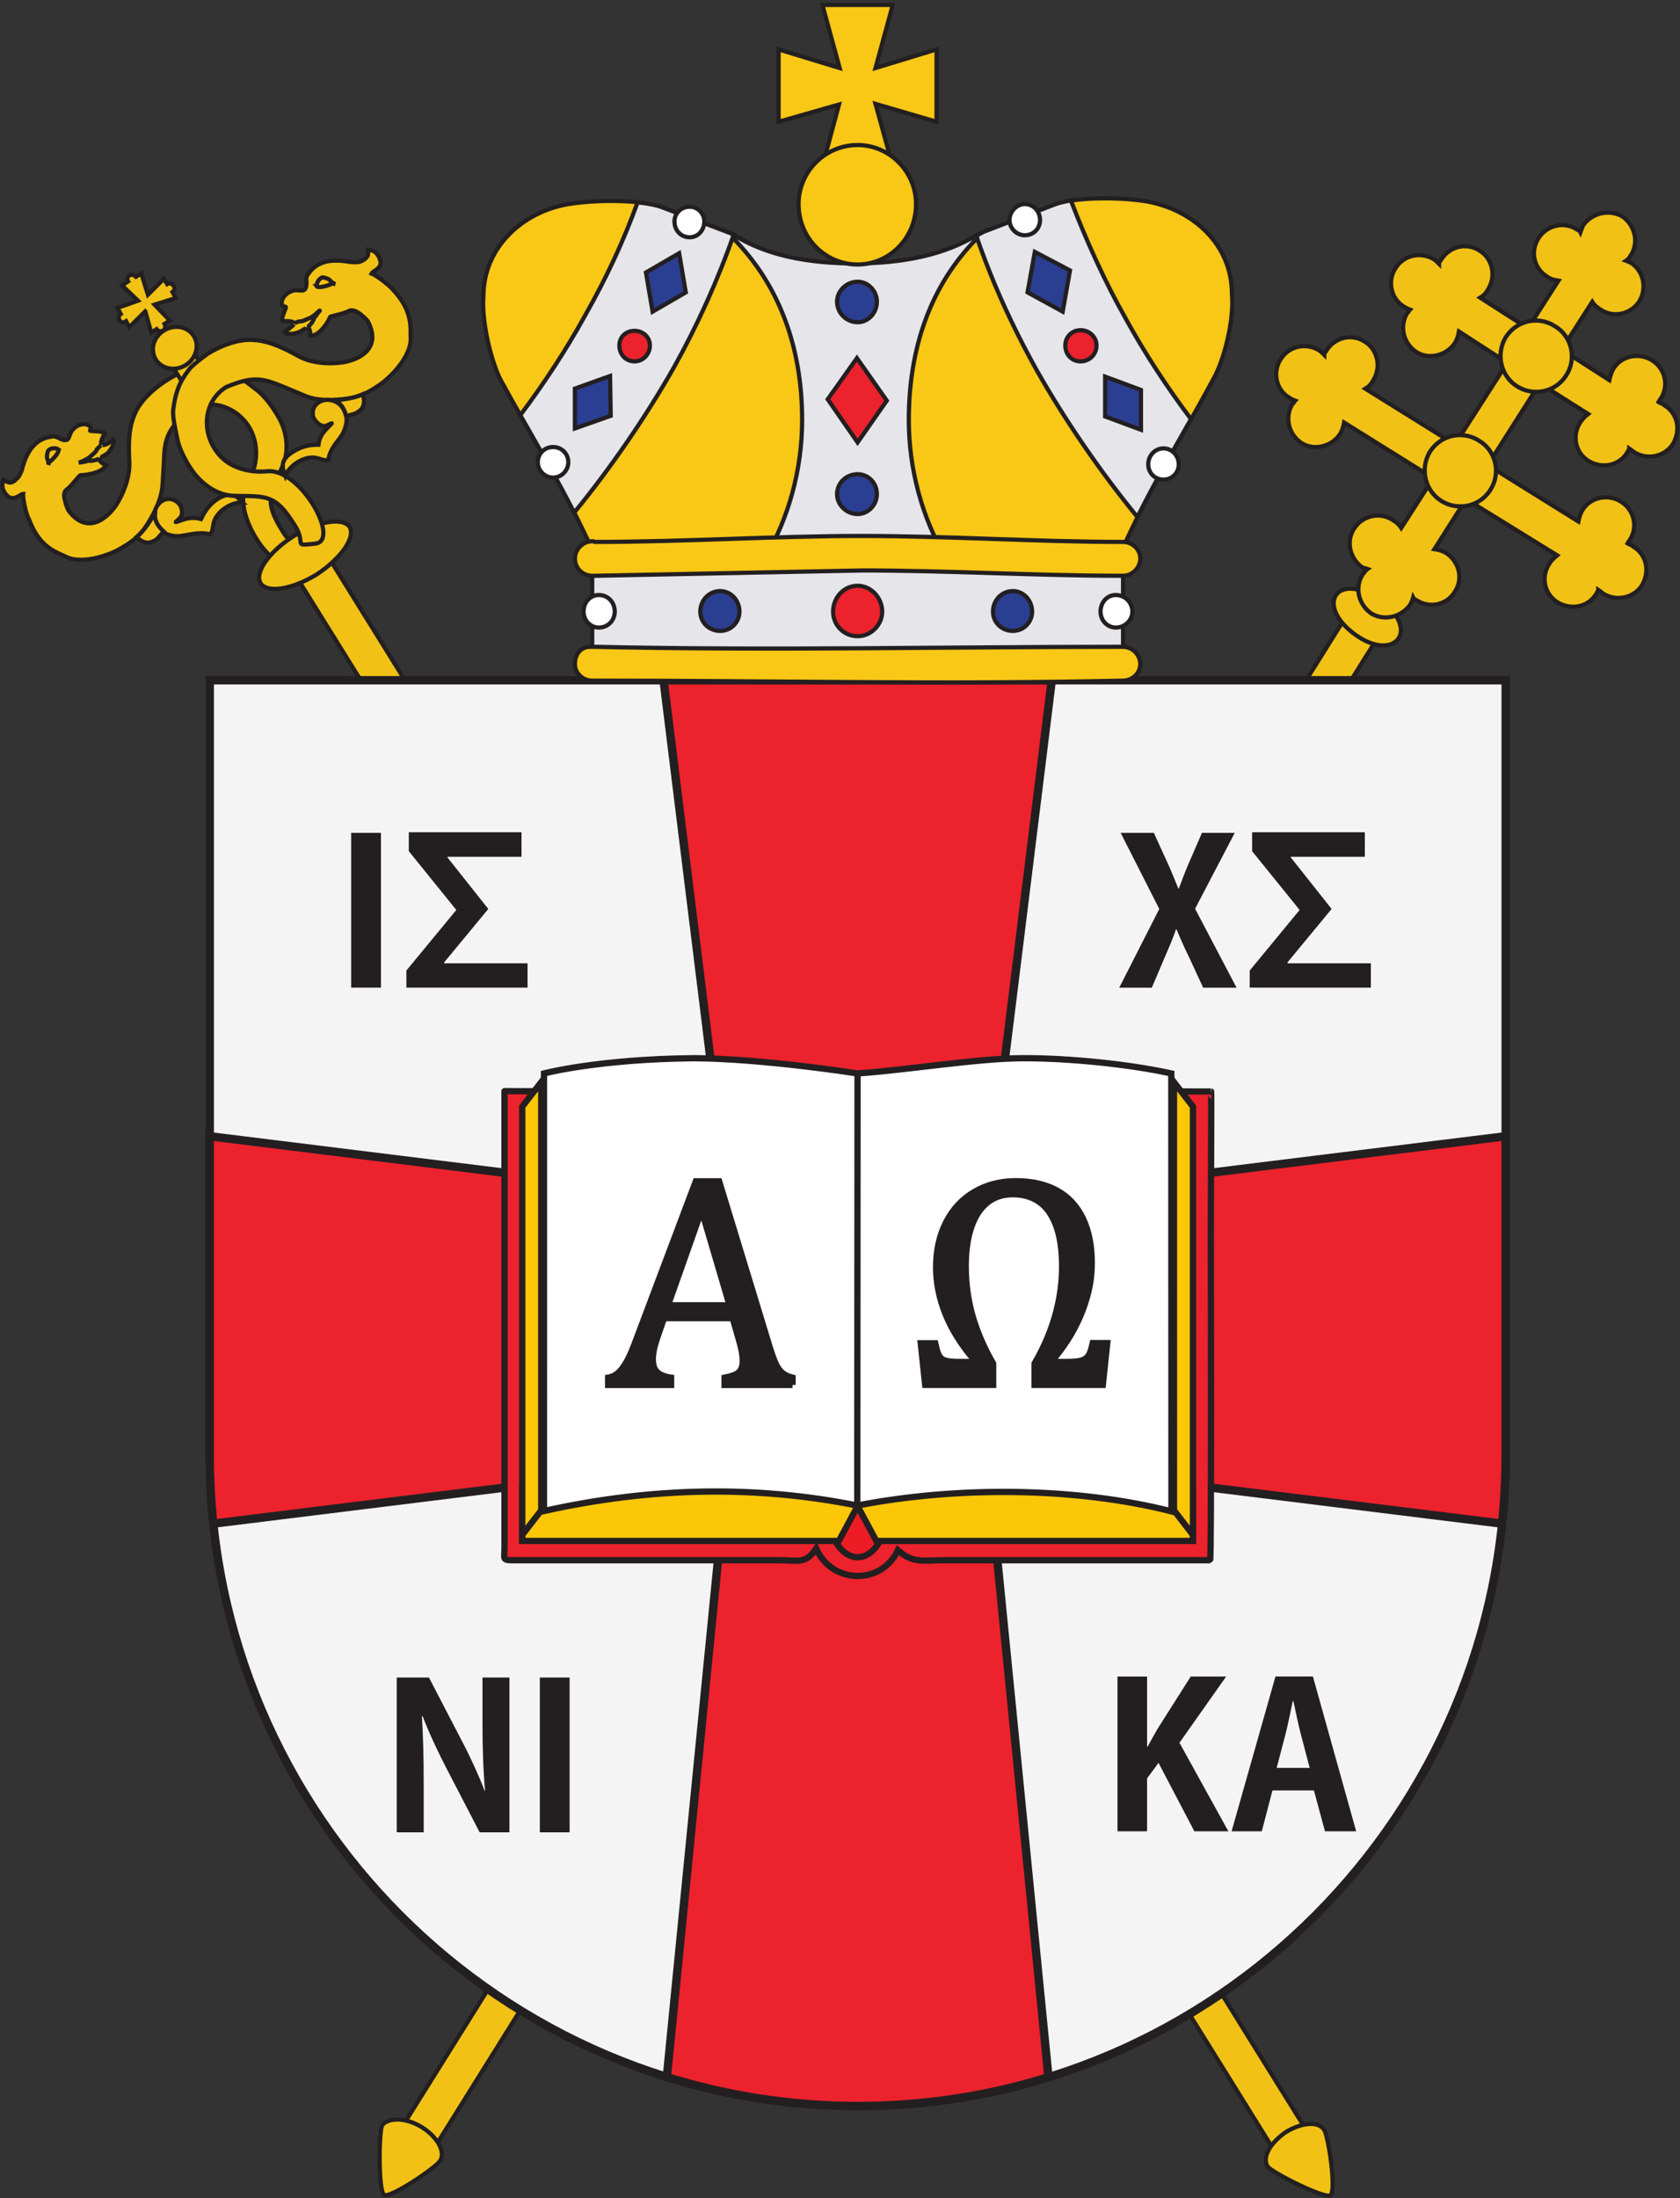
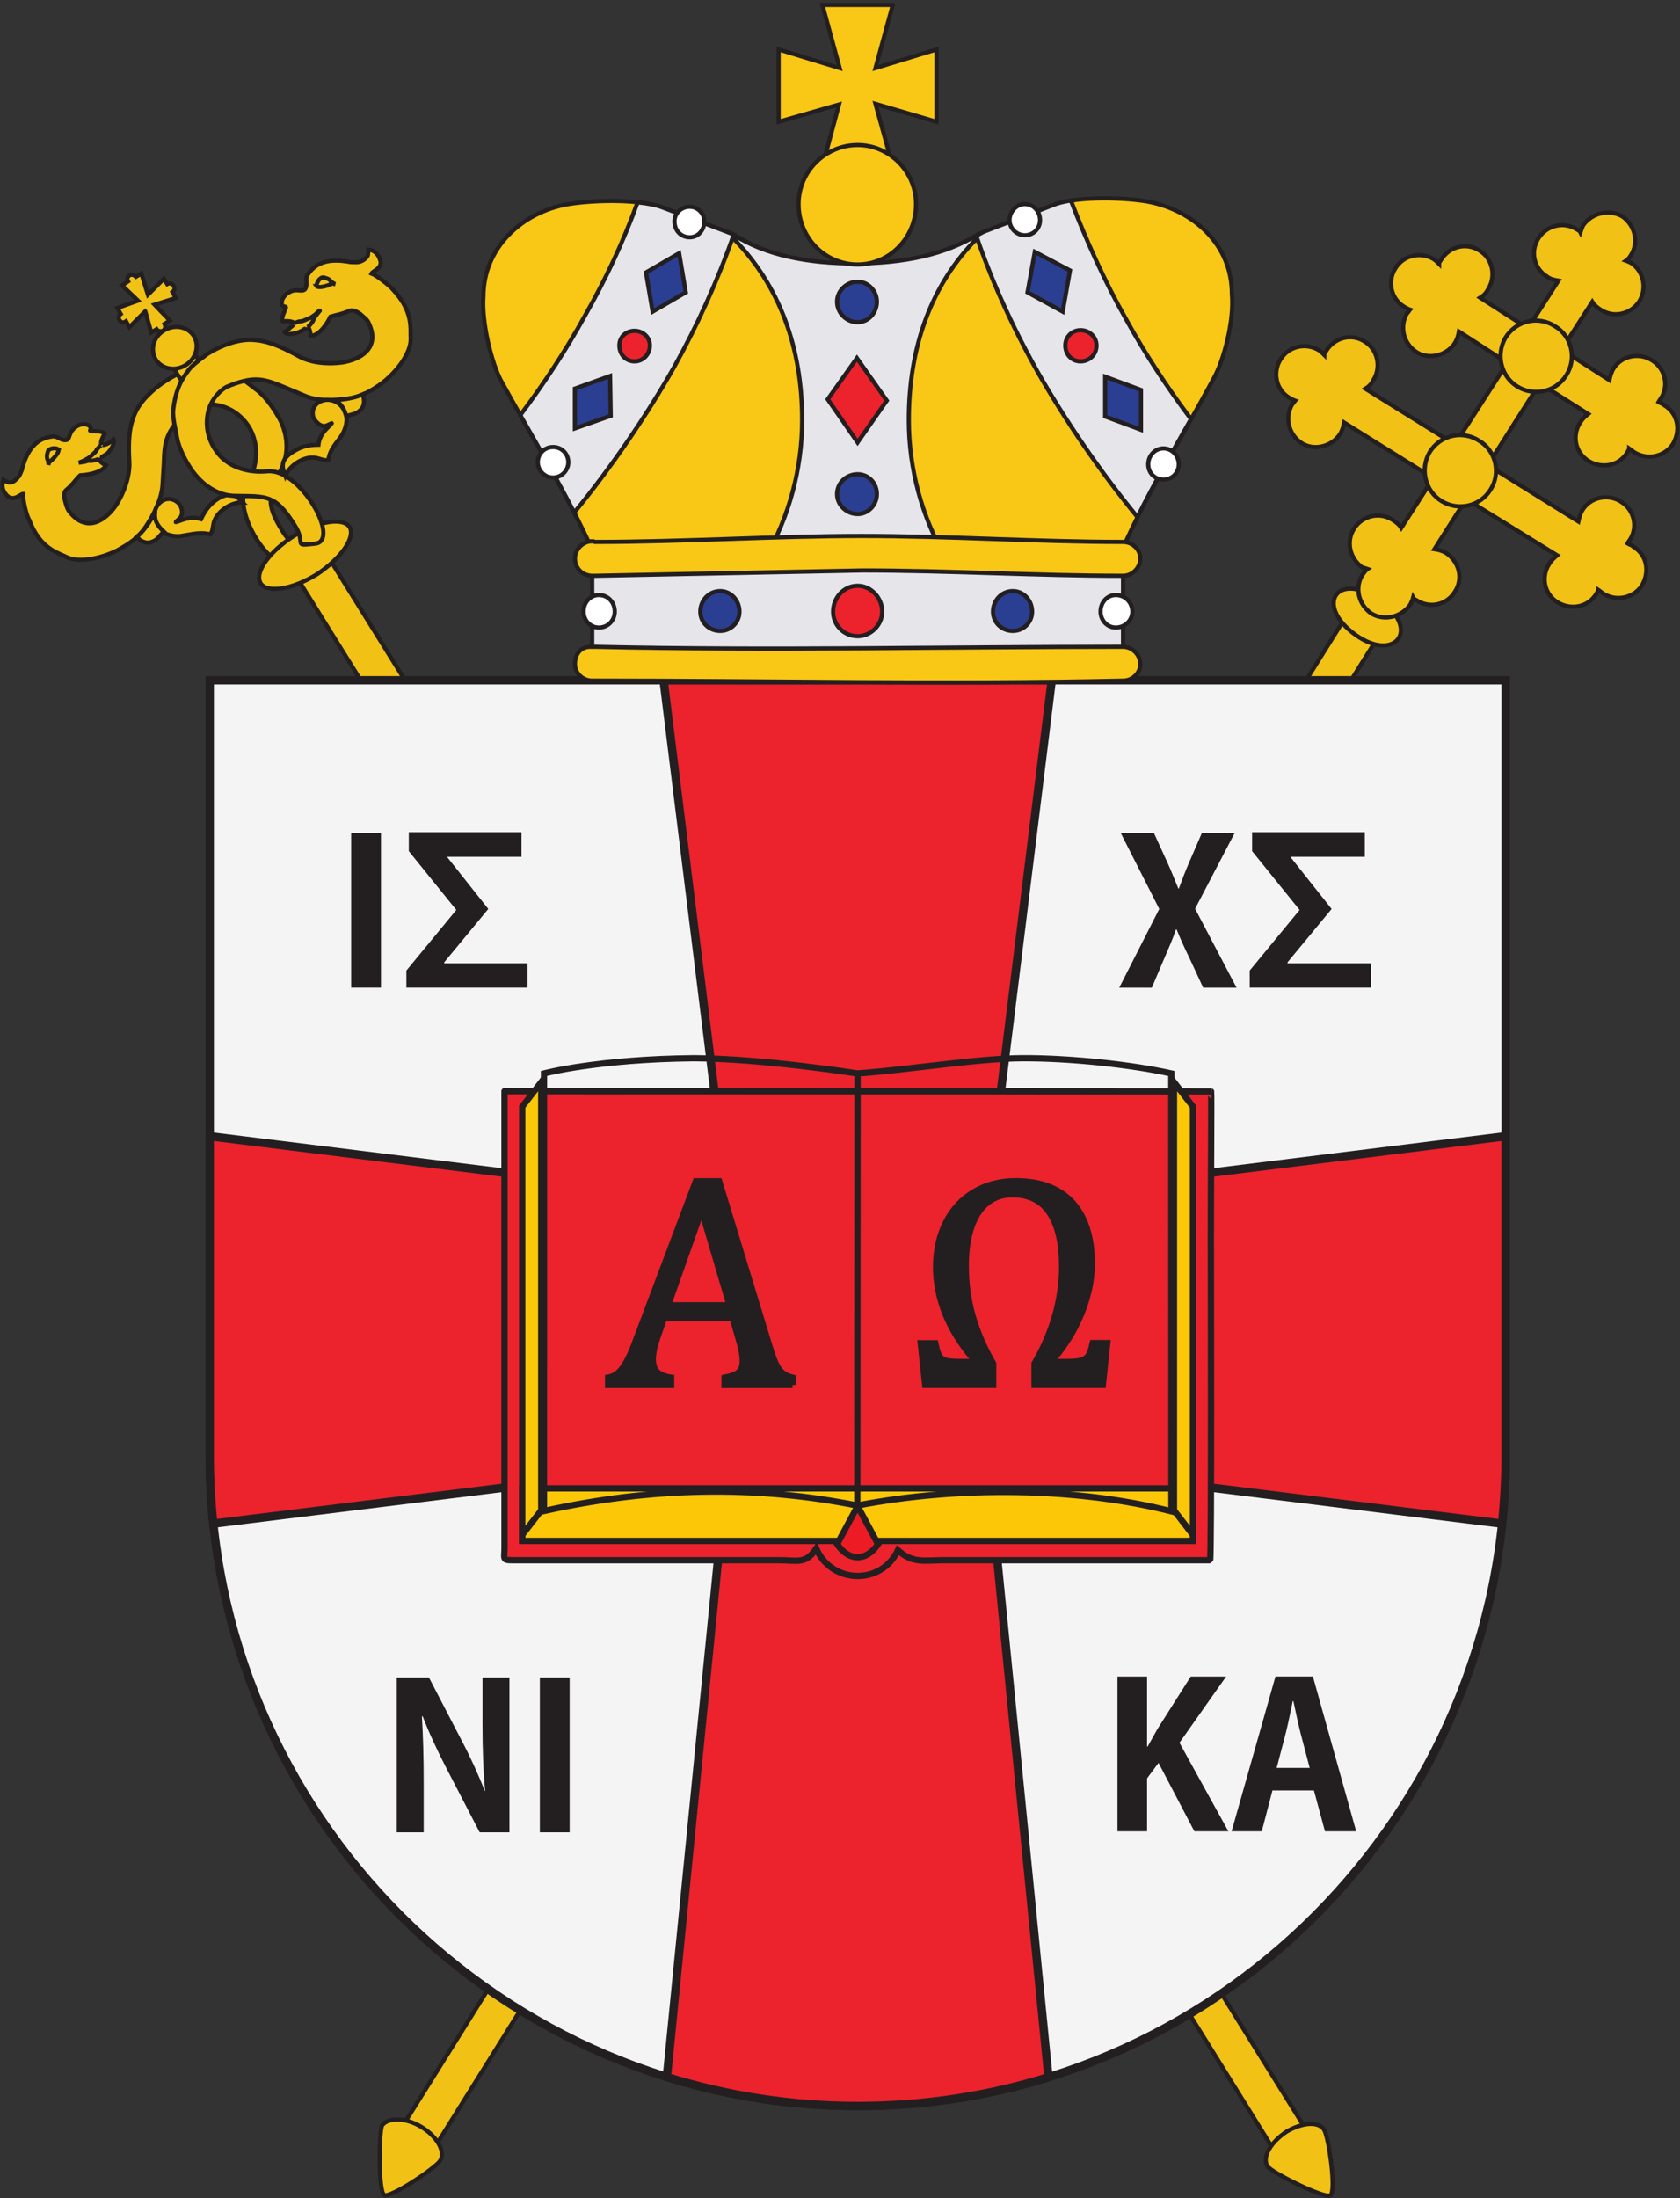
<svg xmlns="http://www.w3.org/2000/svg" xml:space="preserve" height="327" width="250" version="1.1">
  <rect width="100%" height="100%" fill="#333333" stroke="none" />
  <defs>
    <clipPath id="clipPath18">
      <path d="m0,7.062,5949.9,0,0,8405.7h-5949.9v-8405.7z" />
    </clipPath>
    <clipPath id="clipPath30">
      <path d="m526.73,5232.3,1999,0,0,2612.3-1999,0,0-2612.3z" />
    </clipPath>
    <clipPath id="clipPath62">
      <path d="m0,7.062,5949.9,0,0,8405.7h-5949.9v-8405.7z" />
    </clipPath>
    <clipPath id="clipPath74">
      <path d="m526.73,5232.3,1999,0,0,2612.3-1999,0,0-2612.3z" />
    </clipPath>
    <clipPath id="clipPath118">
      <path d="m0,7.062,5949.9,0,0,8405.7h-5949.9v-8405.7z" />
    </clipPath>
    <clipPath id="clipPath130">
      <path d="m526.73,5232.3,1999,0,0,2612.3-1999,0,0-2612.3z" />
    </clipPath>
    <clipPath id="clipPath192">
      <path d="m0,7.062,5949.9,0,0,8405.7h-5949.9v-8405.7z" />
    </clipPath>
    <clipPath id="clipPath208">
      <path d="m526.73,5232.3,1999,0,0,2612.3-1999,0,0-2612.3z" />
    </clipPath>
    <clipPath id="clipPath248">
      <path d="m0,7.062,5949.9,0,0,8405.7h-5949.9v-8405.7z" />
    </clipPath>
    <clipPath id="clipPath260">
      <path d="m526.73,5232.3,1999,0,0,2612.3-1999,0,0-2612.3z" />
    </clipPath>
    <clipPath id="clipPath276">
      <path d="m0,7.062,5949.9,0,0,8405.7h-5949.9v-8405.7z" />
    </clipPath>
    <clipPath id="clipPath292">
      <path d="m526.73,5232.3,1999,0,0,2612.3-1999,0,0-2612.3z" />
    </clipPath>
    <clipPath id="clipPath312">
      <path d="m0,7.062,5949.9,0,0,8405.7h-5949.9v-8405.7z" />
    </clipPath>
    <clipPath id="clipPath328">
      <path d="m526.73,5232.3,1999,0,0,2612.3-1999,0,0-2612.3z" />
    </clipPath>
    <clipPath id="clipPath352">
      <path d="m0,7.062,5949.9,0,0,8405.7h-5949.9v-8405.7z" />
    </clipPath>
    <clipPath id="clipPath364">
      <path d="m526.73,5232.3,1999,0,0,2612.3-1999,0,0-2612.3z" />
    </clipPath>
  </defs>
  <g transform="matrix(1.25,0,0,-1.25,-65.8,981)">
    <g transform="scale(0.1,0.1)">
      <g>
        <g clip-path="url(#clipPath18)">
          <path fill="#f1c116" d="m903.16,7227-9.476-3.96,1187.3-1909.3-38.71-23.7-1186.5,1909.3-7.899-7.11" fill-rule="nonzero" />
          <path stroke-linejoin="miter" d="m903.16,7227-9.476-3.96,1187.3-1909.3-38.71-23.7-1186.5,1909.3-7.899-7.11" stroke="#231f20" stroke-linecap="butt" stroke-miterlimit="4" stroke-dasharray="none" stroke-width="4.991" fill="none" />
        </g>
      </g>
      <g>
        <g clip-path="url(#clipPath30)">
          <path fill="#f1c116" d="m686.7,7355c-2.355-6.31-8.687-18.16-6.308-56.87,0.785-18.19-7.098-37.92-15.793-51.35-11.852-17.38-34.762-34.76-56.098-7.12-2.363,3.18-3.953,9.48-4.742,12.65-0.789,2.38-2.364,9.49,1.59,12.63,7.097,5.54,12.64,14.21,16.593,17.38,14.211,0.8,26.844,4.73,30.805,11.86-5.531,2.37-7.895,5.53-8.695,7.12,0,1.55,4.734,3.14,10.269,7.09,3.946,3.96,9.488,12.65,7.121,16.6-1.59-1.59-4.742-3.95-7.906-5.55-2.375-0.78-4.75-1.57-5.523-0.78-2.371,0.78-1.586,5.53,3.148,13.43-2.375,3.15-14.207,2.37-17.371,3.15-0.789,0.81,2.363,3.17-0.789,5.55-3.942,3.94-13.438,3.15-19.746-3.95-3.953-3.95-3.953-9.5-6.332-11.85-2.375-1.59-6.317-0.8-10.27,1.56-4.734,2.38-6.308,2.38-10.273,1.59-19.735-3.15-28.434-19.75-33.176-36.34,0-1.57-1.562-5.52-3.941-10.26-3.164-3.95-6.328-7.11-10.27-7.9-2.371,0-4.734,0.79-8.687,3.16-2.375-7.11-0.789-13.44,4.742-18.97,7.887-7.1,15.804,2.38,18.957,2.38-0.801-6.32,3.941-26.07,7.105-30.81,12.641-33.97,33.176-38.71,44.239-44.25,14.214-7.1,40.293-2.36,60.812,7.91,15.805,8.69,25.289,15.79,32.398,26.07,4.743,7.1,19.739,29.22,21.336,51.35l1.563,26.07c0.809,25.27,1.601,37.91,28.445,62.4,28.442,17.38,61.614,3.16,75.051-22.9,9.473-18.97,8.695-42.66-4.742-64.79-20.547-33.96,37.125-115.32,53.719-87.68,15.011,23.7,3.941,7.9-10.274,30.81-23.691,37.13-15.793,45.03-0.797,79,7.907,18.15,5.532,41.07-5.523,59.25-6.317,11.05-16.59,25.27-26.875,32.38-7.098,5.53-19.727,15.8-28.406,18.98-18.196,6.29-32.399,7.87-50.567,3.94-4.742-0.8-15.801-5.55-26.855-12.65-15.016-9.49-31.61-24.49-37.934-40.29" fill-rule="nonzero" />
          <path stroke-linejoin="miter" d="m686.7,7355c-2.355-6.31-8.687-18.16-6.308-56.87,0.785-18.19-7.098-37.92-15.793-51.35-11.852-17.38-34.762-34.76-56.098-7.12-2.363,3.18-3.953,9.48-4.742,12.65-0.789,2.38-2.364,9.49,1.59,12.63,7.097,5.54,12.64,14.21,16.593,17.38,14.211,0.8,26.844,4.73,30.805,11.86-5.531,2.37-7.895,5.53-8.695,7.12,0,1.55,4.734,3.14,10.269,7.09,3.946,3.96,9.488,12.65,7.121,16.6-1.59-1.59-4.742-3.95-7.906-5.55-2.375-0.78-4.75-1.57-5.523-0.78-2.371,0.78-1.586,5.53,3.148,13.43-2.375,3.15-14.207,2.37-17.371,3.15-0.789,0.81,2.363,3.17-0.789,5.55-3.942,3.94-13.438,3.15-19.746-3.95-3.953-3.95-3.953-9.5-6.332-11.85-2.375-1.59-6.317-0.8-10.27,1.56-4.734,2.38-6.308,2.38-10.273,1.59-19.735-3.15-28.434-19.75-33.176-36.34,0-1.57-1.562-5.52-3.941-10.26-3.164-3.95-6.328-7.11-10.27-7.9-2.371,0-4.734,0.79-8.687,3.16-2.375-7.11-0.789-13.44,4.742-18.97,7.887-7.1,15.804,2.38,18.957,2.38-0.801-6.32,3.941-26.07,7.105-30.81,12.641-33.97,33.176-38.71,44.239-44.25,14.214-7.1,40.293-2.36,60.812,7.91,15.805,8.69,25.289,15.79,32.398,26.07,4.743,7.1,19.739,29.22,21.336,51.35l1.563,26.07c0.809,25.27,1.601,37.91,28.445,62.4,28.442,17.38,61.614,3.16,75.051-22.9,9.473-18.97,8.695-42.66-4.742-64.79-20.547-33.96,37.125-115.32,53.719-87.68,15.011,23.7,3.941,7.9-10.274,30.81-23.691,37.13-15.793,45.03-0.797,79,7.907,18.15,5.532,41.07-5.523,59.25-6.317,11.05-16.59,25.27-26.875,32.38-7.098,5.53-19.727,15.8-28.406,18.98-18.196,6.29-32.399,7.87-50.567,3.94-4.742-0.8-15.801-5.55-26.855-12.65-15.016-9.49-31.61-24.49-37.934-40.29z" stroke="#231f20" stroke-linecap="butt" stroke-miterlimit="4" stroke-dasharray="none" stroke-width="4.991" fill="none" />
          <path fill="#f1c116" d="m595.86,7313.2c-3.144,2.37-11.839,1.58-12.636-3.14-0.793-2.4-1.567-6.34,0-9.5,0.797-0.79,0.797-5.53,0.797-5.53,0.789,1.58,0,3.17,2.363,3.95,5.535,4.74,11.066,11.85,9.476,14.22" fill-rule="nonzero" />
          <path stroke-linejoin="miter" d="m595.86,7313.2c-3.144,2.37-11.839,1.58-12.636-3.14-0.793-2.4-1.567-6.34,0-9.5,0.797-0.79,0.797-5.53,0.797-5.53,0.789,1.58,0,3.17,2.363,3.95,5.535,4.74,11.066,11.85,9.476,14.22z" stroke="#231f20" stroke-linecap="butt" stroke-miterlimit="4" stroke-dasharray="none" stroke-width="4.991" fill="none" />
          <path fill="#f1c116" d="m644.85,7302.9c-1.586-2.34-10.27-3.96-12.649-3.15-1.574,0-4.742-1.59-6.308-1.59-1.586,0-3.953-0.78-5.532-0.78,0,0,6.332,2.37,7.098,3.18,1.598,0.77,4.742,2.34,6.34,3.92,1.574,1.58,7.898,6.33,7.898,8.69,0.782,0.79,6.317,7.1,7.098,5.53" fill-rule="nonzero" />
          <path stroke-linejoin="miter" d="m644.85,7302.9c-1.586-2.34-10.27-3.96-12.649-3.15-1.574,0-4.742-1.59-6.308-1.59-1.586,0-3.953-0.78-5.532-0.78,0,0,6.332,2.37,7.098,3.18,1.598,0.77,4.742,2.34,6.34,3.92,1.574,1.58,7.898,6.33,7.898,8.69,0.782,0.79,6.317,7.1,7.098,5.53" stroke="#231f20" stroke-linecap="butt" stroke-miterlimit="4" stroke-dasharray="none" stroke-width="4.991" fill="none" />
          <path fill="#f1c116" d="m720.69,7214.4c-3.157,2.36-4.743,5.53-6.329,7.9-12.629,19.76,7.907,41.07,23.7,27.66,4.75-3.96,6.328-11.86,3.953-16.61-3.168-4.73-9.465-7.9-4.742-6.3,5.539,1.57,15.003,7.1,28.437,3.15,5.523,11.86,11.84,18.95,20.535,24.49,15.004,8.68,22.129,3.16,29.235-4.73-14.231,0.78-31.606-11.08-34.75-24.51-1.598-7.1-0.789-8.69-3.965-13.42-11.848,3.16-22.114,0-33.164-1.59-6.328-1.57-16.606,0-22.91,3.96" fill-rule="nonzero" />
          <path stroke-linejoin="miter" d="m720.69,7214.4c-3.157,2.36-4.743,5.53-6.329,7.9-12.629,19.76,7.907,41.07,23.7,27.66,4.75-3.96,6.328-11.86,3.953-16.61-3.168-4.73-9.465-7.9-4.742-6.3,5.539,1.57,15.003,7.1,28.437,3.15,5.523,11.86,11.84,18.95,20.535,24.49,15.004,8.68,22.129,3.16,29.235-4.73-14.231,0.78-31.606-11.08-34.75-24.51-1.598-7.1-0.789-8.69-3.965-13.42-11.848,3.16-22.114,0-33.164-1.59-6.328-1.57-16.606,0-22.91,3.96z" stroke="#231f20" stroke-linecap="butt" stroke-miterlimit="4" stroke-dasharray="none" stroke-width="4.991" fill="none" />
          <path fill="#f1c116" d="m699.35,7477.5-18.95-18.95-3.953,7.09c-3.144-2.35-6.32-1.58-7.894,1.6-1.59,2.37-0.801,5.51,1.574,7.1l-3.953,7.12,24.488,8.68-18.969,18.17,7.118,4.75c-1.575,2.37-0.797,5.51,1.589,7.1,2.364,1.59,5.52,0.79,7.899-1.59l6.305,3.96,7.898-25.28,18.965,18.96,3.953-6.31c2.379,1.55,6.324,0.77,7.891-2.38,1.589-2.36,0.796-5.53-1.567-7.11l3.953-7.1-25.289-7.9,18.172-18.96-6.312-3.95c1.57-3.16,0.789-6.33-1.575-7.9-2.398-1.59-6.332-0.8-7.906,1.57l-6.32-3.93-7.117,25.26" fill-rule="nonzero" />
          <path stroke-linejoin="miter" d="m699.35,7477.5-18.95-18.95-3.953,7.09c-3.144-2.35-6.32-1.58-7.894,1.6-1.59,2.37-0.801,5.51,1.574,7.1l-3.953,7.12,24.488,8.68-18.969,18.17,7.118,4.75c-1.575,2.37-0.797,5.51,1.589,7.1,2.364,1.59,5.52,0.79,7.899-1.59l6.305,3.96,7.898-25.28,18.965,18.96,3.953-6.31c2.379,1.55,6.324,0.77,7.891-2.38,1.589-2.36,0.796-5.53-1.567-7.11l3.953-7.1-25.289-7.9,18.172-18.96-6.312-3.95c1.57-3.16,0.789-6.33-1.575-7.9-2.398-1.59-6.332-0.8-7.906,1.57l-6.32-3.93-7.117,25.26z" stroke="#231f20" stroke-linecap="butt" stroke-miterlimit="4" stroke-dasharray="none" stroke-width="4.991" fill="none" />
          <path fill="#f1c116" d="m875.51,7209.7c29.23,18.16,59.25,22.91,67.156,11.06,7.098-12.64-10.285-37.14-38.703-56.09-29.242-18.17-59.27-22.91-67.156-11.06-7.907,12.63,9.468,37.15,38.703,56.09" fill-rule="nonzero" />
          <path stroke-linejoin="miter" d="m875.51,7209.7c29.23,18.16,59.25,22.91,67.156,11.06,7.098-12.64-10.285-37.14-38.703-56.09-29.242-18.17-59.27-22.91-67.156-11.06-7.907,12.63,9.468,37.15,38.703,56.09z" stroke="#231f20" stroke-linecap="butt" stroke-miterlimit="4" stroke-dasharray="none" stroke-width="4.991" fill="none" />
        </g>
      </g>
      <g>
        <g clip-path="url(#clipPath62)">
          <path fill="#f1c116" d="m731.74,7411.9,25.274,16.59,20.539-31.59-26.067-16.6-19.746,31.6" fill-rule="nonzero" />
          <path stroke-linejoin="miter" d="m731.74,7411.9,25.274,16.59,20.539-31.59-26.067-16.6-19.746,31.6z" stroke="#231f20" stroke-linecap="butt" stroke-miterlimit="4" stroke-dasharray="none" stroke-width="4.991" fill="none" />
        </g>
      </g>
      <g>
        <g clip-path="url(#clipPath74)">
          <path fill="#f1c116" d="m721.46,7454.6c12.652,7.91,28.445,4.75,35.551-6.32,7.109-11.06,3.164-26.85-9.473-34.76-12.652-7.89-28.441-4.73-35.551,6.33-7.109,11.84-3.164,26.84,9.473,34.75" fill-rule="nonzero" />
          <path stroke-linejoin="miter" d="m721.46,7454.6c12.652,7.91,28.445,4.75,35.551-6.32,7.109-11.06,3.164-26.85-9.473-34.76-12.652-7.89-28.441-4.73-35.551,6.33-7.109,11.84-3.164,26.84,9.473,34.75z" stroke="#231f20" stroke-linecap="butt" stroke-miterlimit="4" stroke-dasharray="none" stroke-width="4.991" fill="none" />
          <path fill="#f1c116" d="m826.53,7443.5c7.117-0.79,20.539,0,54.508-18.95,15.004-8.71,36.34-10.3,52.918-7.91,20.535,3.16,46.625,16.59,30.82,48.19-1.589,3.15-7.109,7.11-9.484,9.47-2.375,1.58-7.898,5.54-12.629,3.95-7.906-3.95-18.168-5.52-22.914-7.1-6.324-13.44-15.793-22.91-23.707-22.91,0,5.51-1.566,9.47-3.156,10.26-1.578,0.8-3.942-3.15-10.27-5.53-4.742-2.36-15.793-3.94-17.383,0,1.59,0.78,4.746,3.18,7.11,5.53,2.379,1.59,3.953,3.16,3.953,4.74,0,1.59-4.735,3.17-13.426,2.37-2.367,3.15,3.152,13.45,3.953,16.6,0,1.57-3.168,0-4.742,3.15-1.578,5.54,3.152,13.43,12.641,16.58,5.527,1.6,10.269-0.78,13.433,0.81,2.36,0.79,3.153,4.73,3.153,9.47-0.793,5.53,0,7.12,2.379,10.27,11.851,16.58,30.007,16.58,46.601,14.22,2.375-0.79,6.309-0.79,11.848-0.79,4.734,0.79,8.687,3.15,11.051,6.32,1.589,1.58,1.589,3.96,1.589,8.7,7.118-0.8,11.852-4.74,14.215-12.66,3.153-9.47-8.695-12.63-10.269-15.79,6.324-2.36,22.129-15.01,25.273-18.95,25.294-26.87,20.544-47.39,21.334-59.24,0-16.6-15.791-37.94-33.975-52.16-14.214-10.26-25.261-15.81-37.914-18.17-7.894-0.77-34.757-5.52-54.496,3.17l-24.488,10.27c-23.711,9.49-34.762,14.22-68.73,0-27.645-17.37-29.243-53.71-11.051-77.41,11.84-16.59,34.758-25.27,60.015-22.92,39.5,3.97,87.7-82.95,56.895-86.1-28.445-3.15-9.488-0.79-24.5,22.11-22.902,37.14-33.969,33.98-70.301,34.75-20.535,0-39.504,12.66-52.133,30.82-7.105,10.27-15.023,25.28-17.379,37.93-1.585,8.67-5.531,24.48-4.73,33.17,2.344,19.74,7.086,33.19,18.148,47.39,2.387,3.95,11.848,11.86,22.911,19.76,15.015,9.48,35.558,17.39,52.929,16.59" fill-rule="nonzero" />
          <path stroke-linejoin="miter" d="m826.53,7443.5c7.117-0.79,20.539,0,54.508-18.95,15.004-8.71,36.34-10.3,52.918-7.91,20.535,3.16,46.625,16.59,30.82,48.19-1.589,3.15-7.109,7.11-9.484,9.47-2.375,1.58-7.898,5.54-12.629,3.95-7.906-3.95-18.168-5.52-22.914-7.1-6.324-13.44-15.793-22.91-23.707-22.91,0,5.51-1.566,9.47-3.156,10.26-1.578,0.8-3.942-3.15-10.27-5.53-4.742-2.36-15.793-3.94-17.383,0,1.59,0.78,4.746,3.18,7.11,5.53,2.379,1.59,3.953,3.16,3.953,4.74,0,1.59-4.735,3.17-13.426,2.37-2.367,3.15,3.152,13.45,3.953,16.6,0,1.57-3.168,0-4.742,3.15-1.578,5.54,3.152,13.43,12.641,16.58,5.527,1.6,10.269-0.78,13.433,0.81,2.36,0.79,3.153,4.73,3.153,9.47-0.793,5.53,0,7.12,2.379,10.27,11.851,16.58,30.007,16.58,46.601,14.22,2.375-0.79,6.309-0.79,11.848-0.79,4.734,0.79,8.687,3.15,11.051,6.32,1.589,1.58,1.589,3.96,1.589,8.7,7.118-0.8,11.852-4.74,14.215-12.66,3.153-9.47-8.695-12.63-10.269-15.79,6.324-2.36,22.129-15.01,25.273-18.95,25.294-26.87,20.544-47.39,21.334-59.24,0-16.6-15.791-37.94-33.975-52.16-14.214-10.26-25.261-15.81-37.914-18.17-7.894-0.77-34.757-5.52-54.496,3.17l-24.488,10.27c-23.711,9.49-34.762,14.22-68.73,0-27.645-17.37-29.243-53.71-11.051-77.41,11.84-16.59,34.758-25.27,60.015-22.92,39.5,3.97,87.7-82.95,56.895-86.1-28.445-3.15-9.488-0.79-24.5,22.11-22.902,37.14-33.969,33.98-70.301,34.75-20.535,0-39.504,12.66-52.133,30.82-7.105,10.27-15.023,25.28-17.379,37.93-1.585,8.67-5.531,24.48-4.73,33.17,2.344,19.74,7.086,33.19,18.148,47.39,2.387,3.95,11.848,11.86,22.911,19.76,15.015,9.48,35.558,17.39,52.929,16.59z" stroke="#231f20" stroke-linecap="butt" stroke-miterlimit="4" stroke-dasharray="none" stroke-width="4.991" fill="none" />
          <path fill="#f1c116" d="m903.16,7507.5c0,3.95,3.953,11.05,8.695,10.26,2.356-0.79,6.317-1.57,7.895-3.94,0.777-1.57,5.52-3.96,5.52-3.96-1.567,0-3.165,1.59-4.743,0-7.105-3.16-15.789-4.73-17.367-2.36" fill-rule="nonzero" />
          <path stroke-linejoin="miter" d="m903.16,7507.5c0,3.95,3.953,11.05,8.695,10.26,2.356-0.79,6.317-1.57,7.895-3.94,0.777-1.57,5.52-3.96,5.52-3.96-1.567,0-3.165,1.59-4.743,0-7.105-3.16-15.789-4.73-17.367-2.36z" stroke="#231f20" stroke-linecap="butt" stroke-miterlimit="4" stroke-dasharray="none" stroke-width="4.991" fill="none" />
          <path fill="#f1c116" d="m892.1,7458.5c2.364,0.8,7.895,7.91,7.895,10.26,0.789,1.59,3.152,3.97,3.965,5.54,0.777,0.79,2.351,3.15,3.14,3.96,0,0.8-4.742-3.96-5.527-4.74-1.578-0.79-3.953-3.17-6.32-3.96-2.363-0.8-9.481-4.73-11.852-3.95-0.789,0-8.683-2.37-7.894-3.95" fill-rule="nonzero" />
          <path stroke-linejoin="miter" d="m892.1,7458.5c2.364,0.8,7.895,7.91,7.895,10.26,0.789,1.59,3.152,3.97,3.965,5.54,0.777,0.79,2.351,3.15,3.14,3.96,0,0.8-4.742-3.96-5.527-4.74-1.578-0.79-3.953-3.17-6.32-3.96-2.363-0.8-9.481-4.73-11.852-3.95-0.789,0-8.683-2.37-7.894-3.95" stroke="#231f20" stroke-linecap="butt" stroke-miterlimit="4" stroke-dasharray="none" stroke-width="4.991" fill="none" />
          <path fill="#f1c116" d="m938.7,7352.7c-0.797,3.15-2.363,7.1-3.941,9.47-12.649,18.18-40.293,9.46-35.539-10.27,2.355-5.55,7.882-11.06,13.418-11.06,4.726,0.8,11.058,5.51,7.898,2.37-3.945-4.74-13.434-11.06-14.996-24.47-13.438,0-22.137-3.18-30.82-8.7-15.016-9.49-12.645-18.19-8.692-28.43,5.528,13.41,23.699,24.48,37.133,21.31,7.106-1.58,7.906-3.17,14.203-2.37,1.59,12.65,9.477,19.75,15.821,29.24,3.152,4.74,7.097,15,5.515,22.91" fill-rule="nonzero" />
          <path stroke-linejoin="miter" d="m938.7,7352.7c-0.797,3.15-2.363,7.1-3.941,9.47-12.649,18.18-40.293,9.46-35.539-10.27,2.355-5.55,7.882-11.06,13.418-11.06,4.726,0.8,11.058,5.51,7.898,2.37-3.945-4.74-13.434-11.06-14.996-24.47-13.438,0-22.137-3.18-30.82-8.7-15.016-9.49-12.645-18.19-8.692-28.43,5.528,13.41,23.699,24.48,37.133,21.31,7.106-1.58,7.906-3.17,14.203-2.37,1.59,12.65,9.477,19.75,15.821,29.24,3.152,4.74,7.097,15,5.515,22.91z" stroke="#231f20" stroke-linecap="butt" stroke-miterlimit="4" stroke-dasharray="none" stroke-width="4.991" fill="none" />
          <path fill="#f1c116" d="m958.46,7378.7c1.578-6.31,2.363-11.85-1.59-17.38-7.109-7.1-9.461-5.51-18.168-8.67-3.152,11.05-7.894,17.36-16.594,18.95-1.574,0,20.559,0,36.352,7.1" fill-rule="nonzero" />
-           <path stroke-linejoin="miter" d="m958.46,7378.7c1.578-6.31,2.363-11.85-1.59-17.38-7.109-7.1-9.461-5.51-18.168-8.67-3.152,11.05-7.894,17.36-16.594,18.95-1.574,0,20.559,0,36.352,7.1z" stroke="#231f20" stroke-linecap="butt" stroke-miterlimit="4" stroke-dasharray="none" stroke-width="4.991" fill="none" />
+           <path stroke-linejoin="miter" d="m958.46,7378.7z" stroke="#231f20" stroke-linecap="butt" stroke-miterlimit="4" stroke-dasharray="none" stroke-width="4.991" fill="none" />
          <path fill="#f1c116" d="m958.46,7378.7c1.578-6.31,2.363-11.85-1.59-17.38-7.109-7.1-9.461-5.51-18.168-8.67-3.152,11.05-7.894,17.36-16.594,18.95-1.574,0,20.559,0,36.352,7.1" fill-rule="nonzero" />
          <path stroke-linejoin="miter" d="m958.46,7378.7c1.578-6.31,2.363-11.85-1.59-17.38-7.109-7.1-9.461-5.51-18.168-8.67-3.152,11.05-7.894,17.36-16.594,18.95-1.574,0,20.559,0,36.352,7.1z" stroke="#231f20" stroke-linecap="butt" stroke-miterlimit="4" stroke-dasharray="none" stroke-width="4.991" fill="none" />
          <path fill="#f1c116" d="m689.09,7208.9c4.734-4.76,10.25-7.91,16.582-6.33,9.473,3.16,8.687,6.33,15.793,12.64-8.684,7.89-11.84,15.01-10.266,23.69,0.793,1.59-8.691-18.96-22.109-30" fill-rule="nonzero" />
          <path stroke-linejoin="miter" d="m689.09,7208.9c4.734-4.76,10.25-7.91,16.582-6.33,9.473,3.16,8.687,6.33,15.793,12.64-8.684,7.89-11.84,15.01-10.266,23.69,0.793,1.59-8.691-18.96-22.109-30z" stroke="#231f20" stroke-linecap="butt" stroke-miterlimit="4" stroke-dasharray="none" stroke-width="4.991" fill="none" />
          <path fill="#f1c116" d="m2110.2,5235.2c-6.33-4.75-71.09,27.66-75.07,34.75-6.28,11.07,3.98,28.44,22.94,41.1,18.96,11.05,38.7,12.61,45.01,1.56,5.54-11.06,14.24-72.66,7.12-77.41" fill-rule="nonzero" />
          <path stroke-linejoin="miter" d="m2110.2,5235.2c-6.33-4.75-71.09,27.66-75.07,34.75-6.28,11.07,3.98,28.44,22.94,41.1,18.96,11.05,38.7,12.61,45.01,1.56,5.54-11.06,14.24-72.66,7.12-77.41z" stroke="#231f20" stroke-linecap="butt" stroke-miterlimit="4" stroke-dasharray="none" stroke-width="4.991" fill="none" />
        </g>
      </g>
      <g>
        <g clip-path="url(#clipPath118)">
          <path fill="#f1c116" d="m2151.3,7150.4-1147-1835,38.71-24.5,1147,1835.8" fill-rule="nonzero" />
          <path stroke-linejoin="miter" d="m2151.3,7150.4-1147-1835,38.71-24.5,1147,1835.8" stroke="#231f20" stroke-linecap="butt" stroke-miterlimit="4" stroke-dasharray="none" stroke-width="4.991" fill="none" />
        </g>
      </g>
      <g>
        <g clip-path="url(#clipPath130)">
          <path fill="#f1c116" d="m983.75,5235.6c-7.117,3.95-6.328,75.84-2.387,82.96,7.11,9.47,28.431,9.47,47.401-2.39,18.96-11.85,28.44-30.01,21.32-40.29-7.1-9.48-59.228-44.24-66.334-40.28" fill-rule="nonzero" />
          <path stroke-linejoin="miter" d="m983.75,5235.6c-7.117,3.95-6.328,75.84-2.387,82.96,7.11,9.47,28.431,9.47,47.401-2.39,18.96-11.85,28.44-30.01,21.32-40.29-7.1-9.48-59.228-44.24-66.334-40.28z" stroke="#231f20" stroke-linecap="butt" stroke-miterlimit="4" stroke-dasharray="none" stroke-width="4.991" fill="none" />
          <path fill="#f1c116" d="m2169.5,7133.4c48.97-34.75,17.37-74.25-29.23-41.08-49.77,35.55-22.14,77.42,29.23,41.08" fill-rule="nonzero" />
          <path stroke-linejoin="miter" d="m2169.5,7133.4c48.97-34.75,17.37-74.25-29.23-41.08-49.77,35.55-22.14,77.42,29.23,41.08z" stroke="#231f20" stroke-linecap="butt" stroke-miterlimit="4" stroke-dasharray="none" stroke-width="4.991" fill="none" />
          <path fill="#f1c116" d="m2320.8,7416.2-126.24-196.51c-2.39,3.96-6.32,7.11-10.3,9.5-15.79,10.25-36.32,4.72-45.81-10.29-10.26-15.79-4.74-36.32,10.28-46.61,2.37,0,3.16-0.79,5.52-1.56-2.36-1.59-3.95-4.73-5.52-6.34-10.28-15.8-4.76-36.32,10.27-46.6,15.8-9.46,36.35-3.95,46.6,11.06,0.8,2.38,2.37,4.74,3.16,7.9,0.8-1.57,2.38-2.36,3.96-3.16,15.79-10.26,36.32-5.52,45.81,10.28,10.26,15.81,4.73,35.54-10.28,45.82-3.94,2.36-8.7,3.95-14.2,4.75l125.46,197.26,57.52-36.42c-3.96-3.14-7.11-6.3-9.49-10.25-10.26-15.79-5.52-36.36,10.28-45.82,15.8-9.48,36.33-5.53,45.82,10.28,0.79,1.58,2.35,3.94,2.35,4.74,2.38-1.59,3.95-3.16,6.34-4.74,15.8-9.5,36.31-4.75,45.81,10.26,9.49,16.59,5.52,36.34-10.27,45.82-2.37,2.37-4.75,2.37-7.12,3.94,0.79,1.57,1.58,2.38,3.17,4.75,9.48,15.02,4.72,35.54-11.07,45.02-14.99,9.48-36.32,5.52-45.8-10.27-2.38-3.95-3.96-9.47-4.74-13.42l-56.76,36.41,36.43,56.73c2.38-3.96,6.34-7.12,10.26-9.5,15.81-10.25,36.36-4.73,45.82,10.28,9.49,15.8,4.76,36.33-10.27,45.82-2.37,0.79-3.15,1.57-5.52,2.37,2.37,1.58,3.95,3.94,5.52,6.32,10.27,15.8,4.75,36.32-10.27,46.6-15.79,8.68-36.33,3.96-46.62-11.07-0.78-2.36-2.34-5.51-3.14-7.91-0.79,1.59-2.36,2.4-3.96,3.18-15.79,10.27-36.33,4.73-45.81-10.27-10.29-15.81-5.52-36.33,10.27-45.82,3.94-3.15,8.69-3.95,13.44-4.74l-36.42-56.73-56.71,36.42c3.93,2.37,7.1,5.52,9.49,10.27,9.46,15.01,5.5,36.33-10.31,45.81-15.8,10.25-36.31,4.74-45.79-11.06-0.81-1.58-2.38-2.37-2.38-4.74-2.36,2.37-3.94,3.94-6.31,5.53-15.81,9.5-36.34,4.75-45.82-11.06-9.5-15.02-5.53-36.33,11.05-45.83,1.57-0.78,3.95-2.35,6.32-3.14-0.78-0.8-1.58-3.16-3.17-3.97-9.48-15.8-4.72-36.32,11.07-46.6,15.02-9.48,36.32-3.94,45.82,11.07,2.38,3.93,3.95,8.7,4.74,13.43l57.52-37.19" fill-rule="nonzero" />
          <path stroke-linejoin="miter" d="m2320.8,7416.2-126.24-196.51c-2.39,3.96-6.32,7.11-10.3,9.5-15.79,10.25-36.32,4.72-45.81-10.29-10.26-15.79-4.74-36.32,10.28-46.61,2.37,0,3.16-0.79,5.52-1.56-2.36-1.59-3.95-4.73-5.52-6.34-10.28-15.8-4.76-36.32,10.27-46.6,15.8-9.46,36.35-3.95,46.6,11.06,0.8,2.38,2.37,4.74,3.16,7.9,0.8-1.57,2.38-2.36,3.96-3.16,15.79-10.26,36.32-5.52,45.81,10.28,10.26,15.81,4.73,35.54-10.28,45.82-3.94,2.36-8.7,3.95-14.2,4.75l125.46,197.26,57.52-36.42c-3.96-3.14-7.11-6.3-9.49-10.25-10.26-15.79-5.52-36.36,10.28-45.82,15.8-9.48,36.33-5.53,45.82,10.28,0.79,1.58,2.35,3.94,2.35,4.74,2.38-1.59,3.95-3.16,6.34-4.74,15.8-9.5,36.31-4.75,45.81,10.26,9.49,16.59,5.52,36.34-10.27,45.82-2.37,2.37-4.75,2.37-7.12,3.94,0.79,1.57,1.58,2.38,3.17,4.75,9.48,15.02,4.72,35.54-11.07,45.02-14.99,9.48-36.32,5.52-45.8-10.27-2.38-3.95-3.96-9.47-4.74-13.42l-56.76,36.41,36.43,56.73c2.38-3.96,6.34-7.12,10.26-9.5,15.81-10.25,36.36-4.73,45.82,10.28,9.49,15.8,4.76,36.33-10.27,45.82-2.37,0.79-3.15,1.57-5.52,2.37,2.37,1.58,3.95,3.94,5.52,6.32,10.27,15.8,4.75,36.32-10.27,46.6-15.79,8.68-36.33,3.96-46.62-11.07-0.78-2.36-2.34-5.51-3.14-7.91-0.79,1.59-2.36,2.4-3.96,3.18-15.79,10.27-36.33,4.73-45.81-10.27-10.29-15.81-5.52-36.33,10.27-45.82,3.94-3.15,8.69-3.95,13.44-4.74l-36.42-56.73-56.71,36.42c3.93,2.37,7.1,5.52,9.49,10.27,9.46,15.01,5.5,36.33-10.31,45.81-15.8,10.25-36.31,4.74-45.79-11.06-0.81-1.58-2.38-2.37-2.38-4.74-2.36,2.37-3.94,3.94-6.31,5.53-15.81,9.5-36.34,4.75-45.82-11.06-9.5-15.02-5.53-36.33,11.05-45.83,1.57-0.78,3.95-2.35,6.32-3.14-0.78-0.8-1.58-3.16-3.17-3.97-9.48-15.8-4.72-36.32,11.07-46.6,15.02-9.48,36.32-3.94,45.82,11.07,2.38,3.93,3.95,8.7,4.74,13.43l57.52-37.19z" stroke="#231f20" stroke-linecap="butt" stroke-miterlimit="4" stroke-dasharray="none" stroke-width="4.991" fill="none" />
          <path fill="#f1c116" d="m2377.6,7459.7c19.82-11.66,26.25-38.47,13.42-58.31-12.24-19.82-38.48-25.66-58.29-13.41s-25.65,38.49-14,58.3c12.84,20.42,39.07,26.24,58.87,13.42" fill-rule="nonzero" />
          <path stroke-linejoin="miter" d="m2377.6,7459.7c19.82-11.66,26.25-38.47,13.42-58.31-12.24-19.82-38.48-25.66-58.29-13.41s-25.65,38.49-14,58.3c12.84,20.42,39.07,26.24,58.87,13.42z" stroke="#231f20" stroke-linecap="butt" stroke-miterlimit="4" stroke-dasharray="none" stroke-width="4.991" fill="none" />
          <path fill="#f1c116" d="m2258.5,7319-106.64,66.34c3.94,2.39,7.12,5.54,9.5,10.28,9.46,15.01,5.49,36.32-10.3,45.82-15.79,10.26-36.32,4.72-45.82-11.07-0.78-1.56-2.36-2.36-2.36-4.73-2.36,2.37-3.94,3.95-6.32,5.51-15.79,9.51-36.32,4.76-45.82-11.05-9.49-15-5.52-36.34,11.06-45.81,1.58-0.79,3.93-2.36,6.33-3.15-0.79-0.8-1.59-3.18-3.17-3.96-9.48-15.8-4.72-36.34,11.07-46.61,15.01-9.47,36.33-3.94,45.81,11.07,2.38,3.95,3.95,8.69,4.73,13.41l107.4-67" fill-rule="nonzero" />
          <path stroke-linejoin="miter" d="m2258.5,7319-106.64,66.34c3.94,2.39,7.12,5.54,9.5,10.28,9.46,15.01,5.49,36.32-10.3,45.82-15.79,10.26-36.32,4.72-45.82-11.07-0.78-1.56-2.36-2.36-2.36-4.73-2.36,2.37-3.94,3.95-6.32,5.51-15.79,9.51-36.32,4.76-45.82-11.05-9.49-15-5.52-36.34,11.06-45.81,1.58-0.79,3.93-2.36,6.33-3.15-0.79-0.8-1.59-3.18-3.17-3.96-9.48-15.8-4.72-36.34,11.07-46.61,15.01-9.47,36.33-3.94,45.81,11.07,2.38,3.95,3.95,8.69,4.73,13.41l107.4-67" stroke="#231f20" stroke-linecap="butt" stroke-miterlimit="4" stroke-dasharray="none" stroke-width="4.991" fill="none" />
          <path fill="#f1c116" d="m2272.7,7253.4,107.44-66.35c-3.95-3.17-7.11-6.33-9.48-10.28-10.27-15.8-5.54-36.34,10.27-45.82,15.8-9.49,36.32-5.52,45.82,10.28,0.79,1.58,2.36,3.94,2.36,4.73,2.37-1.57,3.95-3.15,6.32-4.73,15.8-9.5,36.33-4.74,45.82,10.27,9.49,16.59,5.51,36.34-10.29,45.82-2.35,2.37-4.73,2.37-7.11,3.93,0.81,1.59,1.6,2.39,3.18,4.75,9.47,15.02,4.73,35.54-11.06,45.03-15.01,9.48-36.33,5.52-45.81-10.28-2.39-3.94-3.96-9.48-4.75-13.41l-106.65,66.36" fill-rule="nonzero" />
          <path stroke-linejoin="miter" d="m2272.7,7253.4,107.44-66.35c-3.95-3.17-7.11-6.33-9.48-10.28-10.27-15.8-5.54-36.34,10.27-45.82,15.8-9.49,36.32-5.52,45.82,10.28,0.79,1.58,2.36,3.94,2.36,4.73,2.37-1.57,3.95-3.15,6.32-4.73,15.8-9.5,36.33-4.74,45.82,10.27,9.49,16.59,5.51,36.34-10.29,45.82-2.35,2.37-4.73,2.37-7.11,3.93,0.81,1.59,1.6,2.39,3.18,4.75,9.47,15.02,4.73,35.54-11.06,45.03-15.01,9.48-36.33,5.52-45.81-10.28-2.39-3.94-3.96-9.48-4.75-13.41l-106.65,66.36" stroke="#231f20" stroke-linecap="butt" stroke-miterlimit="4" stroke-dasharray="none" stroke-width="4.991" fill="none" />
          <path fill="#f1c116" d="m2287.3,7323.4c19.82-11.66,26.25-38.48,13.43-58.32-12.25-19.81-38.49-25.65-58.3-13.4s-25.63,38.49-13.99,58.3c12.84,20.41,39.06,26.23,58.86,13.42" fill-rule="nonzero" />
          <path stroke-linejoin="miter" d="m2287.3,7323.4c19.82-11.66,26.25-38.48,13.43-58.32-12.25-19.81-38.49-25.65-58.3-13.4s-25.63,38.49-13.99,58.3c12.84,20.41,39.06,26.23,58.86,13.42z" stroke="#231f20" stroke-linecap="butt" stroke-miterlimit="4" stroke-dasharray="none" stroke-width="4.991" fill="none" />
          <path fill="#f4f4f4" d="m776.08,6115.7,0,922.66,1542.8,0,0-922.66c0-426.57-345.99-774.14-770.98-774.14-425.01,0-771.78,347.57-771.78,774.14" fill-rule="nonzero" />
          <path stroke-linejoin="miter" d="m776.08,6115.7,0,922.66,1542.8,0,0-922.66c0-426.57-345.99-774.14-770.98-774.14-425.01,0-771.78,347.57-771.78,774.14z" stroke="#231f20" stroke-linecap="butt" stroke-miterlimit="4" stroke-dasharray="none" stroke-width="9.983" fill="none" />
          <path fill="#ec222d" d="m1701.9,6110.4,612.66-75.8c2.78,26.64,4.25,53.65,4.25,81.01v380.04l-616.91-76.33,76.57,618.94h-462.08l76.58-618.94-616.93,76.33v-380.04c0-27.36,1.477-54.37,4.266-81.01l612.66,75.8-72.7-734.48c71.99-22.36,148.41-34.45,227.55-34.45,78.89,0,155.04,12.03,226.77,34.25l-72.69,734.68" fill-rule="nonzero" />
          <path stroke-linejoin="miter" d="m1701.9,6110.4,612.66-75.8c2.78,26.64,4.25,53.65,4.25,81.01v380.04l-616.91-76.33,76.57,618.94h-462.08l76.58-618.94-616.93,76.33v-380.04c0-27.36,1.477-54.37,4.266-81.01l612.66,75.8-72.7-734.48c71.99-22.36,148.41-34.45,227.55-34.45,78.89,0,155.04,12.03,226.77,34.25l-72.69,734.68z" stroke="#231f20" stroke-linecap="butt" stroke-miterlimit="4" stroke-dasharray="none" stroke-width="9.983" fill="none" />
          <path fill="#231f20" d="m2059.2,6701.5,0,1.2,52.47,63.48-48.63,61.35,0,0.71,88.16,0,0,29.24-134.18,0,0-22.52,56.54-69.97-59.41-72.11,0-20.37,144.24,0,0,28.99-99.19,0zm30.18-848.83-44.57,0-52.23-184.25,35.95,0,12.69,48.64,49.36,0,13.17-48.64,37.15,0-51.52,184.25zm-3.83-108.78-39.3,0,11.03,42.17c2.62,10.78,5.74,25.88,8.14,37.38h0.71c2.42-11.27,5.52-26.12,8.4-37.62l11.02-41.93zm-87.06,928.62-49.36,93.92,47.21,90.33-39.06,0-15.58-35.94c-4.55-10.54-7.66-18.93-11.97-30.43h-0.49c-4.3,10.3-7.9,19.64-12.69,30.19l-16.53,36.18h-39.52l45.99-90.58-47.67-93.67h38.8l15.1,35.45c5.51,12.71,9.82,22.77,13.65,33.79h0.73c4.55-11.02,8.86-20.84,15.09-33.54l16.54-35.7h39.76zm-106.53-819.84-35.23,0,0-184.25,35.23,0,0,63.01,13.65,18.45,42.65-81.46,40.49,0-58.22,105.42,55.59,78.83-42.17,0-39.54-62.31c-3.83-6.94-7.9-13.88-11.75-21.07h-0.7v83.38zm-722.9-185.45,35.47,0,0,184.25-35.47,0,0-184.25zm-158.87,1005.3,144.24,0,0,28.99-99.19,0,0,1.2,52.47,63.48-48.64,61.35,0,0.71,88.17,0,0,29.24-134.17,0,0-22.52,56.55-69.97-59.43-72.11,0-20.37zm26.86-821.03-38.337,0,0-184.26,32.107,0,0,56.56c0,32.82-0.72,58.7-2.16,81.46h0.96c7.67-20.13,18.45-42.89,28.27-61.82l39.54-76.2h35.46v184.26h-32.11v-55.35c0-29.95,0.96-56.06,3.12-79.55h-0.49c-7.42,19.18-17.72,41.7-27.54,60.14l-38.82,74.76zm-92.595,821.03,35.465,0,0,184.25-35.465,0,0-184.25" fill-rule="nonzero" />
          <path fill="#f9c715" d="m1594,7197.5c87.68-2.37,180.1-2.37,267.79-4.75,35.55,79,69.51,130.35,109.8,205.42,11.07,19.73,24.48,67.11,21.34,100.3,0,57.66-45.05,99.53-101.12,109.79-33.95,5.54-88.47,5.54-112.16-4.73l-82.17-31.6-94.79-50.55-8.69-323.88" fill-rule="nonzero" />
          <path stroke-linejoin="miter" d="m1594,7197.5c87.68-2.37,180.1-2.37,267.79-4.75,35.55,79,69.51,130.35,109.8,205.42,11.07,19.73,24.48,67.11,21.34,100.3,0,57.66-45.05,99.53-101.12,109.79-33.95,5.54-88.47,5.54-112.16-4.73l-82.17-31.6-94.79-50.55-8.69-323.88z" stroke="#231f20" stroke-linecap="butt" stroke-miterlimit="4" stroke-dasharray="none" stroke-width="4.991" fill="none" />
          <path fill="#f9c715" d="m1500.8,7194.3c-87.7-1.58-180.12-1.58-267.8-3.95-35.56,78.21-69.51,130.35-110.59,205.39-10.27,19.75-22.9,67.15-20.54,99.55,0,57.67,45.82,100.31,101.11,109.79,33.96,5.52,87.68,5.52,112.17-3.94l81.36-30.82,94.8-51.34,9.49-324.68" fill-rule="nonzero" />
          <path stroke-linejoin="miter" d="m1500.8,7194.3c-87.7-1.58-180.12-1.58-267.8-3.95-35.56,78.21-69.51,130.35-110.59,205.39-10.27,19.75-22.9,67.15-20.54,99.55,0,57.67,45.82,100.31,101.11,109.79,33.96,5.52,87.68,5.52,112.17-3.94l81.36-30.82,94.8-51.34,9.49-324.68z" stroke="#231f20" stroke-linecap="butt" stroke-miterlimit="4" stroke-dasharray="none" stroke-width="4.991" fill="none" />
          <path fill="#e5e5ea" d="m1399.8,7568.5-3.31,1.79-81.35,30.81c-7.54,2.92-18.02,4.83-29.67,6.07-17.12-46.86-37.24-90.13-62.67-134.87-21.83-39.71-48.26-80.17-77.01-118.41,22.65-39.83,43.49-75.42,64.18-115.97,43.72,53.3,85.85,114.94,118.66,172.76,28.03,50.15,52.58,104.54,71.17,157.82m480.69-335.86c20.77,41.68,41.5,77.23,63.75,116.58-28.8,38.28-55.29,78.8-77.13,118.58-25.06,44.05-47.93,94.86-65.83,141.55-8.59-1.35-16.14-3.2-21.86-5.69l-82.16-31.6-8.66-4.61c11.13-32.54,32.59-89.58,72.65-161.28,32.97-58.08,75.32-120.04,119.24-173.53" fill-rule="nonzero" />
          <path stroke-linejoin="miter" d="m1399.8,7568.5-3.31,1.79-81.35,30.81c-7.54,2.92-18.02,4.83-29.67,6.07-17.12-46.86-37.24-90.13-62.67-134.87-21.83-39.71-48.26-80.17-77.01-118.41,22.65-39.83,43.49-75.42,64.18-115.97,43.72,53.3,85.85,114.94,118.66,172.76,28.03,50.15,52.58,104.54,71.17,157.82zm480.69-335.86c20.77,41.68,41.5,77.23,63.75,116.58-28.8,38.28-55.29,78.8-77.13,118.58-25.06,44.05-47.93,94.86-65.83,141.55-8.59-1.35-16.14-3.2-21.86-5.69l-82.16-31.6-8.66-4.61c11.13-32.54,32.59-89.58,72.65-161.28,32.97-58.08,75.32-120.04,119.24-173.53z" stroke="#231f20" stroke-linecap="butt" stroke-miterlimit="4" stroke-dasharray="none" stroke-width="4.991" fill="none" />
          <path fill="#e5e5ea" d="m1437.9,7184.8c27.32,47.33,43.41,104.17,43.41,163.33,0,86.81-27.34,160.18-81.2,215.43v4.72c37.79-23.66,86.02-33.9,146.32-33.9h-1.6-2.43c61.11,0,109.35,11.03,147.12,33.9v-3.92c-54.66-55.25-81.2-129.42-81.2-216.23,0-59.16,16.1-116,43.43-163.33h-213.85" fill-rule="nonzero" />
          <path stroke-linejoin="miter" d="m1437.9,7184.8c27.32,47.33,43.41,104.17,43.41,163.33,0,86.81-27.34,160.18-81.2,215.43v4.72c37.79-23.66,86.02-33.9,146.32-33.9h-1.6-2.43c61.11,0,109.35,11.03,147.12,33.9v-3.92c-54.66-55.25-81.2-129.42-81.2-216.23,0-59.16,16.1-116,43.43-163.33h-213.85z" stroke="#231f20" stroke-linecap="butt" stroke-miterlimit="4" stroke-dasharray="none" stroke-width="4.991" fill="none" />
        </g>
      </g>
      <g>
        <g clip-path="url(#clipPath192)">
          <path fill="#e5e5ea" d="m1231.4,7066.3,631.97,0,0,108.24-631.97,0,0-108.24" fill-rule="nonzero" />
          <path stroke-linejoin="miter" d="m1231.4,7066.3,631.97,0,0,108.24-631.97,0,0-108.24z" stroke="#231f20" stroke-linecap="butt" stroke-miterlimit="4" stroke-dasharray="none" stroke-width="4.991" fill="none" />
          <path fill="#f9c715" d="m1589.2,7842.1-20.55-75.06,72.68,22.13,0-86.11-72.68,21.34,20.55-74.27-83.73,0,19.74,73.48-71.89-20.55,0,86.11,72.68-22.13-20.53,75.06,83.73,0" fill-rule="nonzero" />
          <path stroke-linejoin="miter" d="m1589.2,7842.1-20.55-75.06,72.68,22.13,0-86.11-72.68,21.34,20.55-74.27-83.73,0,19.74,73.48-71.89-20.55,0,86.11,72.68-22.13-20.53,75.06,83.73,0z" stroke="#231f20" stroke-linecap="butt" stroke-miterlimit="4" stroke-dasharray="none" stroke-width="4.991" fill="none" />
        </g>
      </g>
      <g>
        <g clip-path="url(#clipPath208)">
          <path fill="#f9c715" d="m1547.4,7533.2c37.91,0,69.51,31.6,69.51,71.89,0,38.7-31.6,70.3-69.51,70.3-38.72,0-70.31-31.6-70.31-70.3,0-40.29,31.59-71.89,70.31-71.89" fill-rule="nonzero" />
          <path stroke-linejoin="miter" d="m1547.4,7533.2c37.91,0,69.51,31.6,69.51,71.89,0,38.7-31.6,70.3-69.51,70.3-38.72,0-70.31-31.6-70.31-70.3,0-40.29,31.59-71.89,70.31-71.89z" stroke="#231f20" stroke-linecap="butt" stroke-miterlimit="4" stroke-dasharray="none" stroke-width="4.991" fill="none" />
          <path fill="#ec222d" d="m1547.4,7090.8c15.79,0,29.22,13.42,29.22,29.22,0,16.6-13.43,30.82-29.22,30.82-16.59,0-29.23-14.22-29.23-30.82,0-15.8,12.64-29.22,29.23-29.22" fill-rule="nonzero" />
          <path stroke-linejoin="miter" d="m1547.4,7090.8c15.79,0,29.22,13.42,29.22,29.22,0,16.6-13.43,30.82-29.22,30.82-16.59,0-29.23-14.22-29.23-30.82,0-15.8,12.64-29.22,29.23-29.22z" stroke="#231f20" stroke-linecap="butt" stroke-miterlimit="4" stroke-dasharray="none" stroke-width="4.991" fill="none" />
          <path fill="#2a3e92" d="m1732.2,7097.1c12.66,0,22.91,10.28,22.91,22.91,0,13.44-10.25,24.5-22.91,24.5-13.41,0-23.68-11.06-23.68-24.5,0-12.63,10.27-22.91,23.68-22.91" fill-rule="nonzero" />
          <path stroke-linejoin="miter" d="m1732.2,7097.1c12.66,0,22.91,10.28,22.91,22.91,0,13.44-10.25,24.5-22.91,24.5-13.41,0-23.68-11.06-23.68-24.5,0-12.63,10.27-22.91,23.68-22.91z" stroke="#231f20" stroke-linecap="butt" stroke-miterlimit="4" stroke-dasharray="none" stroke-width="4.991" fill="none" />
          <path fill="#2a3e92" d="m1383.8,7097.1c12.64,0,22.91,10.28,22.91,22.91,0,13.44-10.27,24.5-22.91,24.5-13.43,0-23.7-11.06-23.7-24.5,0-12.63,10.27-22.91,23.7-22.91" fill-rule="nonzero" />
          <path stroke-linejoin="miter" d="m1383.8,7097.1c12.64,0,22.91,10.28,22.91,22.91,0,13.44-10.27,24.5-22.91,24.5-13.43,0-23.7-11.06-23.7-24.5,0-12.63,10.27-22.91,23.7-22.91z" stroke="#231f20" stroke-linecap="butt" stroke-miterlimit="4" stroke-dasharray="none" stroke-width="4.991" fill="none" />
          <path fill="#FFF" d="m1854.7,7101.1c11.05,0,19.75,8.69,19.75,18.96,0,11.06-8.7,19.76-19.75,19.76-10.26,0-18.15-8.7-18.15-19.76,0-10.27,7.89-18.96,18.15-18.96" fill-rule="nonzero" />
          <path stroke-linejoin="miter" d="m1854.7,7101.1c11.05,0,19.75,8.69,19.75,18.96,0,11.06-8.7,19.76-19.75,19.76-10.26,0-18.15-8.7-18.15-19.76,0-10.27,7.89-18.96,18.15-18.96z" stroke="#231f20" stroke-linecap="butt" stroke-miterlimit="4" stroke-dasharray="none" stroke-width="4.991" fill="none" />
          <path fill="#FFF" d="m1239.3,7101.1c11.04,0,18.94,8.69,18.94,18.96,0,11.06-7.9,19.76-18.94,19.76-10.26,0-18.18-8.7-18.18-19.76,0-10.27,7.92-18.96,18.18-18.96" fill-rule="nonzero" />
          <path stroke-linejoin="miter" d="m1239.3,7101.1c11.04,0,18.94,8.69,18.94,18.96,0,11.06-7.9,19.76-18.94,19.76-10.26,0-18.18-8.7-18.18-19.76,0-10.27,7.92-18.96,18.18-18.96z" stroke="#231f20" stroke-linecap="butt" stroke-miterlimit="4" stroke-dasharray="none" stroke-width="4.991" fill="none" />
          <path fill="#f9c715" d="m1229,7078.2,5.52,0c210.92-4.74,417.88,0,628.79,0,11.06,0,20.57-9.46,20.57-20.55,0-11.05-9.51-19.73-20.57-19.73-210.91-4.75-417.87,0-628.79,0h-3.17c-11.05,0-20.53,8.68-20.53,19.73,0,11.86,7.11,20.55,18.18,20.55" fill-rule="nonzero" />
          <path stroke-linejoin="miter" d="m1229,7078.2,5.52,0c210.92-4.74,417.88,0,628.79,0,11.06,0,20.57-9.46,20.57-20.55,0-11.05-9.51-19.73-20.57-19.73-210.91-4.75-417.87,0-628.79,0h-3.17c-11.05,0-20.53,8.68-20.53,19.73,0,11.86,7.11,20.55,18.18,20.55z" stroke="#231f20" stroke-linecap="butt" stroke-miterlimit="4" stroke-dasharray="none" stroke-width="4.991" fill="none" />
          <path fill="#f9c715" d="m1231.4,7203.8c0.8,0,2.37,0,3.15-0.79,106.66,0,213.3,7.12,317.56,7.12,105.07,0,207.77-7.12,311.26-7.12,11.05,0,20.53-8.69,20.53-19.75s-9.48-20.54-20.53-20.54c-103.49,0-206.98,6.33-310.47,6.33l-318.35-6.33h-3.15c-11.05,0-20.55,8.69-20.55,20.54,0,11.06,9.5,20.54,20.55,20.54" fill-rule="nonzero" />
          <path stroke-linejoin="miter" d="m1231.4,7203.8c0.8,0,2.37,0,3.15-0.79,106.66,0,213.3,7.12,317.56,7.12,105.07,0,207.77-7.12,311.26-7.12,11.05,0,20.53-8.69,20.53-19.75s-9.48-20.54-20.53-20.54c-103.49,0-206.98,6.33-310.47,6.33l-318.35-6.33h-3.15c-11.05,0-20.55,8.69-20.55,20.54,0,11.06,9.5,20.54,20.55,20.54z" stroke="#231f20" stroke-linecap="butt" stroke-miterlimit="4" stroke-dasharray="none" stroke-width="4.991" fill="none" />
        </g>
      </g>
      <g>
        <g clip-path="url(#clipPath248)">
          <path fill="#ec222d" d="m1511.8,7372.8,34.74,48.97,35.56-50.55-34.76-49.77-35.54,51.35" fill-rule="nonzero" />
          <path stroke-linejoin="miter" d="m1511.8,7372.8,34.74,48.97,35.56-50.55-34.76-49.77-35.54,51.35z" stroke="#231f20" stroke-linecap="butt" stroke-miterlimit="4" stroke-dasharray="none" stroke-width="4.991" fill="none" />
        </g>
      </g>
      <g>
        <g clip-path="url(#clipPath260)">
          <path fill="#2a3e92" d="m1547.4,7236.2c12.64,0,22.92,11.05,22.92,23.7,0,13.43-10.28,23.71-22.92,23.71-13.44,0-24.49-10.28-24.49-23.71,0-12.65,11.05-23.7,24.49-23.7" fill-rule="nonzero" />
          <path stroke-linejoin="miter" d="m1547.4,7236.2c12.64,0,22.92,11.05,22.92,23.7,0,13.43-10.28,23.71-22.92,23.71-13.44,0-24.49-10.28-24.49-23.71,0-12.65,11.05-23.7,24.49-23.7z" stroke="#231f20" stroke-linecap="butt" stroke-miterlimit="4" stroke-dasharray="none" stroke-width="4.991" fill="none" />
          <path fill="#2a3e92" d="m1547.4,7464.5c12.64,0,22.92,11.06,22.92,24.49,0,12.65-10.28,23.7-22.92,23.7-13.44,0-24.49-11.05-24.49-23.7,0-13.43,11.05-24.49,24.49-24.49" fill-rule="nonzero" />
          <path stroke-linejoin="miter" d="m1547.4,7464.5c12.64,0,22.92,11.06,22.92,24.49,0,12.65-10.28,23.7-22.92,23.7-13.44,0-24.49-11.05-24.49-23.7,0-13.43,11.05-24.49,24.49-24.49z" stroke="#231f20" stroke-linecap="butt" stroke-miterlimit="4" stroke-dasharray="none" stroke-width="4.991" fill="none" />
        </g>
      </g>
      <g>
        <g clip-path="url(#clipPath276)">
          <path fill="#2a3e92" d="m1210.8,7385.5,41.87,15.01,0.79-47.41-42.66-15,0,47.4" fill-rule="nonzero" />
          <path stroke-linejoin="miter" d="m1210.8,7385.5,41.87,15.01,0.79-47.41-42.66-15,0,47.4z" stroke="#231f20" stroke-linecap="butt" stroke-miterlimit="4" stroke-dasharray="none" stroke-width="4.991" fill="none" />
          <path fill="#2a3e92" d="m1295.4,7523.7,39.51,22.91,7.89-46.61-39.49-22.91-7.91,46.61" fill-rule="nonzero" />
          <path stroke-linejoin="miter" d="m1295.4,7523.7,39.51,22.91,7.89-46.61-39.49-22.91-7.91,46.61z" stroke="#231f20" stroke-linecap="butt" stroke-miterlimit="4" stroke-dasharray="none" stroke-width="4.991" fill="none" />
        </g>
      </g>
      <g>
        <g clip-path="url(#clipPath292)">
          <path fill="#ec222d" d="m1281.9,7417.9c9.49,0,18.17,7.89,18.17,18.94,0,10.29-8.68,17.41-18.17,17.41-10.26,0-18.15-7.12-18.15-17.41,0-11.05,7.89-18.94,18.15-18.94" fill-rule="nonzero" />
          <path stroke-linejoin="miter" d="m1281.9,7417.9c9.49,0,18.17,7.89,18.17,18.94,0,10.29-8.68,17.41-18.17,17.41-10.26,0-18.15-7.12-18.15-17.41,0-11.05,7.89-18.94,18.15-18.94z" stroke="#231f20" stroke-linecap="butt" stroke-miterlimit="4" stroke-dasharray="none" stroke-width="4.991" fill="none" />
          <path fill="#FFF" d="m1347.5,7565.6c9.47,0,17.36,7.91,17.36,18.96,0,9.5-7.89,17.39-17.36,17.39-10.27,0-18.17-7.89-18.17-17.39,0-11.05,7.9-18.96,18.17-18.96" fill-rule="nonzero" />
          <path stroke-linejoin="miter" d="m1347.5,7565.6c9.47,0,17.36,7.91,17.36,18.96,0,9.5-7.89,17.39-17.36,17.39-10.27,0-18.17-7.89-18.17-17.39,0-11.05,7.9-18.96,18.17-18.96z" stroke="#231f20" stroke-linecap="butt" stroke-miterlimit="4" stroke-dasharray="none" stroke-width="4.991" fill="none" />
          <path fill="#FFF" d="m1184.8,7279.6c10.27,0,18.16,8.69,18.16,18.16,0,10.3-7.89,18.19-18.16,18.19s-18.17-7.89-18.17-18.19c0-9.47,7.9-18.16,18.17-18.16" fill-rule="nonzero" />
          <path stroke-linejoin="miter" d="m1184.8,7279.6c10.27,0,18.16,8.69,18.16,18.16,0,10.3-7.89,18.19-18.16,18.19s-18.17-7.89-18.17-18.19c0-9.47,7.9-18.16,18.17-18.16z" stroke="#231f20" stroke-linecap="butt" stroke-miterlimit="4" stroke-dasharray="none" stroke-width="4.991" fill="none" />
        </g>
      </g>
      <g>
        <g clip-path="url(#clipPath312)">
          <path fill="#2a3e92" d="m1884.7,7383.9-42.66,15.8,0-47.39,42.66-15.81,0,47.4" fill-rule="nonzero" />
          <path stroke-linejoin="miter" d="m1884.7,7383.9-42.66,15.8,0-47.39,42.66-15.81,0,47.4z" stroke="#231f20" stroke-linecap="butt" stroke-miterlimit="4" stroke-dasharray="none" stroke-width="4.991" fill="none" />
          <path fill="#2a3e92" d="m1800.2,7526.1-41.85,22.11-8.69-48.18,41.85-22.92,8.69,48.99" fill-rule="nonzero" />
          <path stroke-linejoin="miter" d="m1800.2,7526.1-41.85,22.11-8.69-48.18,41.85-22.92,8.69,48.99z" stroke="#231f20" stroke-linecap="butt" stroke-miterlimit="4" stroke-dasharray="none" stroke-width="4.991" fill="none" />
        </g>
      </g>
      <g>
        <g clip-path="url(#clipPath328)">
          <path fill="#ec222d" d="m1812.8,7417.9c10.26,0,18.96,7.89,18.96,18.94,0,10.29-8.7,18.18-18.96,18.18-10.25,0-18.17-7.89-18.17-18.18,0-11.05,7.92-18.94,18.17-18.94" fill-rule="nonzero" />
          <path stroke-linejoin="miter" d="m1812.8,7417.9c10.26,0,18.96,7.89,18.96,18.94,0,10.29-8.7,18.18-18.96,18.18-10.25,0-18.17-7.89-18.17-18.18,0-11.05,7.92-18.94,18.17-18.94z" stroke="#231f20" stroke-linecap="butt" stroke-miterlimit="4" stroke-dasharray="none" stroke-width="4.991" fill="none" />
          <path fill="#FFF" d="m1746.4,7568c10.25,0,18.15,7.89,18.15,18.16,0,10.28-7.9,18.97-18.15,18.97-9.48,0-18.17-8.69-18.17-18.97,0-10.27,8.69-18.16,18.17-18.16" fill-rule="nonzero" />
          <path stroke-linejoin="miter" d="m1746.4,7568c10.25,0,18.15,7.89,18.15,18.16,0,10.28-7.9,18.97-18.15,18.97-9.48,0-18.17-8.69-18.17-18.97,0-10.27,8.69-18.16,18.17-18.16z" stroke="#231f20" stroke-linecap="butt" stroke-miterlimit="4" stroke-dasharray="none" stroke-width="4.991" fill="none" />
          <path fill="#FFF" d="m1911.5,7277.2c10.26,0,18.16,7.9,18.16,18.17,0,10.28-7.9,18.97-18.16,18.97s-18.16-8.69-18.16-18.97c0-10.27,7.9-18.17,18.16-18.17" fill-rule="nonzero" />
          <path stroke-linejoin="miter" d="m1911.5,7277.2c10.26,0,18.16,7.9,18.16,18.17,0,10.28-7.9,18.97-18.16,18.97s-18.16-8.69-18.16-18.97c0-10.27,7.9-18.17,18.16-18.17z" stroke="#231f20" stroke-linecap="butt" stroke-miterlimit="4" stroke-dasharray="none" stroke-width="4.991" fill="none" />
          <path fill="#ec222d" d="m1127,6549.3c257.07,0,810.9-0.39,841.18-0.39,0.56,0-0.3-115.92-0.3-172.44,0-28.12,0.92-385.41-0.88-385.41h-199.49-117.56c-23.58,0-36.81-4.17-54.58,11.85-19.82-41.96-78.84-40.26-97.26,1.95-12.83-18.9-21.69-13.8-43.76-13.8h-108-210.12c-12.34,0-9.23,1.99-9.23,14.85v78.56,255.74,209.09" fill-rule="nonzero" />
          <path stroke-linejoin="miter" d="m1127,6549.3c257.07,0,810.9-0.39,841.18-0.39,0.56,0-0.3-115.92-0.3-172.44,0-28.12,0.92-385.41-0.88-385.41h-199.49-117.56c-23.58,0-36.81-4.17-54.58,11.85-19.82-41.96-78.84-40.26-97.26,1.95-12.83-18.9-21.69-13.8-43.76-13.8h-108-210.12c-12.34,0-9.23,1.99-9.23,14.85v78.56,255.74,209.09" stroke="#231f20" stroke-linecap="round" stroke-miterlimit="10" stroke-dasharray="none" stroke-width="7.487" fill="none" />
        </g>
      </g>
      <g>
        <g clip-path="url(#clipPath352)">
          <path fill="#fbc707" d="m1148.2,6014,798.31,0,0,62.56-798.31,0,0-62.56" fill-rule="nonzero" />
          <path stroke-linejoin="miter" d="m1148.2,6014,798.31,0,0,62.56-798.31,0,0-62.56z" stroke="#231f20" stroke-linecap="butt" stroke-miterlimit="4" stroke-dasharray="none" stroke-width="7.487" fill="none" />
        </g>
      </g>
      <g>
        <g clip-path="url(#clipPath364)">
-           <path fill="#FFF" d="m1547.3,6570.4c62.65,4.53,142.84,17.94,196.17,18.15,56.57,0.26,129.69-7.55,177.37-18.15,0-172.38,0.15-348.78,0.15-521.17-113.08,28.71-253.11,30.28-374.01,6.93,0,167.86,0.32,341.86,0.32,514.24m-373.28,0s63.8,17.06,178.47,18.15c81.93-0.39,194.81-18.15,194.81-18.15l-0.32-514.24c-120.27,24.06-243.55,22.22-372.97-6.51,0,172.39,0.01,348.37,0.01,520.75" fill-rule="nonzero" />
          <path stroke-linejoin="miter" d="m1547.3,6570.4c62.65,4.53,142.84,17.94,196.17,18.15,56.57,0.26,129.69-7.55,177.37-18.15,0-172.38,0.15-348.78,0.15-521.17-113.08,28.71-253.11,30.28-374.01,6.93,0,167.86,0.32,341.86,0.32,514.24zm-373.28,0s63.8,17.06,178.47,18.15c81.93-0.39,194.81-18.15,194.81-18.15l-0.32-514.24c-120.27,24.06-243.55,22.22-372.97-6.51,0,172.39,0.01,348.37,0.01,520.75z" stroke="#231f20" stroke-linecap="butt" stroke-miterlimit="2.414" stroke-dasharray="none" stroke-width="7.487" fill="none" />
          <path fill="#231f20" d="m1469.9,6199.7,0,8.59c-5.26,1.29-9.42,3.28-12.47,5.97-3.04,2.7-5.64,6.44-7.8,11.23-2.17,4.79-4.65,11.77-7.46,20.89l-59.67,195.65h-27.72l-73.17-194.25c-4.57-12.17-9.28-21.53-14.13-28.08-4.86-6.55-10.56-10.35-17.11-11.41v-8.59h74.93v8.59c-7.38,1.06-12.85,3.24-16.41,6.5-3.57,3.27-5.35,8.42-5.35,15.45,0,3.62,0.46,7.65,1.41,12.09,0.92,4.45,2.91,11.01,5.95,19.66l5.98,17.2h81.77l6.5-22.64c1.74-5.73,3.09-10.9,4.03-15.51,0.93-4.64,1.41-8.94,1.41-12.9,0-4.23-0.71-7.59-2.11-10.1-1.41-2.52-3.54-4.48-6.41-5.88-2.87-1.41-7.23-2.69-13.08-3.87v-8.59h80.91zm-108.28,207.94,33.35-113.19-73.36,0,40.01,113.19" fill-rule="nonzero" />
          <path stroke-linejoin="miter" d="m1469.9,6199.7,0,8.59c-5.26,1.29-9.42,3.28-12.47,5.97-3.04,2.7-5.64,6.44-7.8,11.23-2.17,4.79-4.65,11.77-7.46,20.89l-59.67,195.65h-27.72l-73.17-194.25c-4.57-12.17-9.28-21.53-14.13-28.08-4.86-6.55-10.56-10.35-17.11-11.41v-8.59h74.93v8.59c-7.38,1.06-12.85,3.24-16.41,6.5-3.57,3.27-5.35,8.42-5.35,15.45,0,3.62,0.46,7.65,1.41,12.09,0.92,4.45,2.91,11.01,5.95,19.66l5.98,17.2h81.77l6.5-22.64c1.74-5.73,3.09-10.9,4.03-15.51,0.93-4.64,1.41-8.94,1.41-12.9,0-4.23-0.71-7.59-2.11-10.1-1.41-2.52-3.54-4.48-6.41-5.88-2.87-1.41-7.23-2.69-13.08-3.87v-8.59h80.91zm-108.28,207.94,33.35-113.19-73.36,0,40.01,113.19z" stroke="#231f20" stroke-linecap="butt" stroke-miterlimit="4" stroke-dasharray="none" stroke-width="7.487" fill="none" />
          <path fill="#231f20" d="m1669.4,6227c-6.91,0-11.91,0.31-15,0.97-3.1,0.64-5.48,1.64-7.12,2.99-1.63,1.32-2.99,3.26-4.03,5.79-1.06,2.5-2.23,6.68-3.52,12.52h-17.18l5.26-49.48h80.91v25.29c-10.79,18.59-18.9,37.37-24.41,56.31-5.5,18.97-8.24,38.97-8.24,60.03,0,17.77,2.2,33.09,6.58,45.96,4.39,12.87,10.76,22.65,19.13,29.32,8.36,6.67,18.46,10,30.26,10,12.04,0,22.44-2.95,31.16-8.87,8.72-5.91,15.5-15.29,20.36-28.15,4.85-12.87,7.28-29.27,7.28-49.14,0-19.32-2.72-38.64-8.16-58s-13.67-38.52-24.66-57.46v-25.29h81.26l5.25,49.68h-17.21c-1.04-4.7-2.15-8.5-3.33-11.43-1.17-2.92-2.83-5.19-4.99-6.82-2.16-1.65-5.03-2.76-8.6-3.34-3.56-0.6-8.22-0.88-13.93-0.88h-15.99v3.34c5.6,6.54,11.15,13.99,16.59,22.36,5.43,8.37,10.31,17.43,14.65,27.21,4.31,9.75,7.81,20.11,10.44,31.06,2.63,10.94,3.93,22.31,3.93,34.13,0,20.36-3.49,37.91-10.5,52.65-7.05,14.74-17.3,25.81-30.8,33.26-13.52,7.42-29.88,11.14-49.04,11.14-18.5,0-35-4.27-49.5-12.81-14.52-8.55-25.71-20.62-33.61-36.24-7.9-15.63-11.84-33.37-11.84-53.26,0-18.25,3.6-36.51,10.79-54.77,7.2-18.25,18.22-36.21,33.06-53.85v-4.22h-15.25" fill-rule="nonzero" />
          <path stroke-linejoin="miter" d="m1669.4,6227c-6.91,0-11.91,0.31-15,0.97-3.1,0.64-5.48,1.64-7.12,2.99-1.63,1.32-2.99,3.26-4.03,5.79-1.06,2.5-2.23,6.68-3.52,12.52h-17.18l5.26-49.48h80.91v25.29c-10.79,18.59-18.9,37.37-24.41,56.31-5.5,18.97-8.24,38.97-8.24,60.03,0,17.77,2.2,33.09,6.58,45.96,4.39,12.87,10.76,22.65,19.13,29.32,8.36,6.67,18.46,10,30.26,10,12.04,0,22.44-2.95,31.16-8.87,8.72-5.91,15.5-15.29,20.36-28.15,4.85-12.87,7.28-29.27,7.28-49.14,0-19.32-2.72-38.64-8.16-58s-13.67-38.52-24.66-57.46v-25.29h81.26l5.25,49.68h-17.21c-1.04-4.7-2.15-8.5-3.33-11.43-1.17-2.92-2.83-5.19-4.99-6.82-2.16-1.65-5.03-2.76-8.6-3.34-3.56-0.6-8.22-0.88-13.93-0.88h-15.99v3.34c5.6,6.54,11.15,13.99,16.59,22.36,5.43,8.37,10.31,17.43,14.65,27.21,4.31,9.75,7.81,20.11,10.44,31.06,2.63,10.94,3.93,22.31,3.93,34.13,0,20.36-3.49,37.91-10.5,52.65-7.05,14.74-17.3,25.81-30.8,33.26-13.52,7.42-29.88,11.14-49.04,11.14-18.5,0-35-4.27-49.5-12.81-14.52-8.55-25.71-20.62-33.61-36.24-7.9-15.63-11.84-33.37-11.84-53.26,0-18.25,3.6-36.51,10.79-54.77,7.2-18.25,18.22-36.21,33.06-53.85v-4.22h-15.25z" stroke="#231f20" stroke-linecap="butt" stroke-miterlimit="4" stroke-dasharray="none" stroke-width="7.487" fill="none" />
          <path fill="#fbc707" d="m1148.1,6530.9,0-509.72c7.54,9.75,15.1,19.51,22.64,29.25v509.71l-22.64-29.24" fill-rule="nonzero" />
          <path stroke-linejoin="miter" d="m1148.1,6530.9,0-509.72c7.54,9.75,15.1,19.51,22.64,29.25v509.71l-22.64-29.24z" stroke="#231f20" stroke-linecap="butt" stroke-miterlimit="4" stroke-dasharray="none" stroke-width="7.487" fill="none" />
          <path fill="#fbc707" d="m1924,6050.4,0,509.71c7.54-9.75,15.06-19.49,22.59-29.23v-509.71c-7.53,9.74-15.05,19.47-22.59,29.23" fill-rule="nonzero" />
          <path stroke-linejoin="miter" d="m1924,6050.4,0,509.71c7.54-9.75,15.06-19.49,22.59-29.23v-509.71c-7.53,9.74-15.05,19.47-22.59,29.23z" stroke="#231f20" stroke-linecap="butt" stroke-miterlimit="4" stroke-dasharray="none" stroke-width="7.487" fill="none" />
          <path fill="#ed1c24" d="m1523,6010.2c6.46-9.65,14.99-15.57,24.34-15.57,9.38,0,17.9,5.92,24.36,15.57l-24.36,45.27-24.34-45.27" fill-rule="nonzero" />
          <path stroke-linejoin="miter" d="m1523,6010.2c6.46-9.65,14.99-15.57,24.34-15.57,9.38,0,17.9,5.92,24.36,15.57l-24.36,45.27-24.34-45.27z" stroke="#231f20" stroke-linecap="butt" stroke-miterlimit="4" stroke-dasharray="none" stroke-width="7.487" fill="none" />
        </g>
      </g>
      <g />
    </g>
  </g>
</svg>